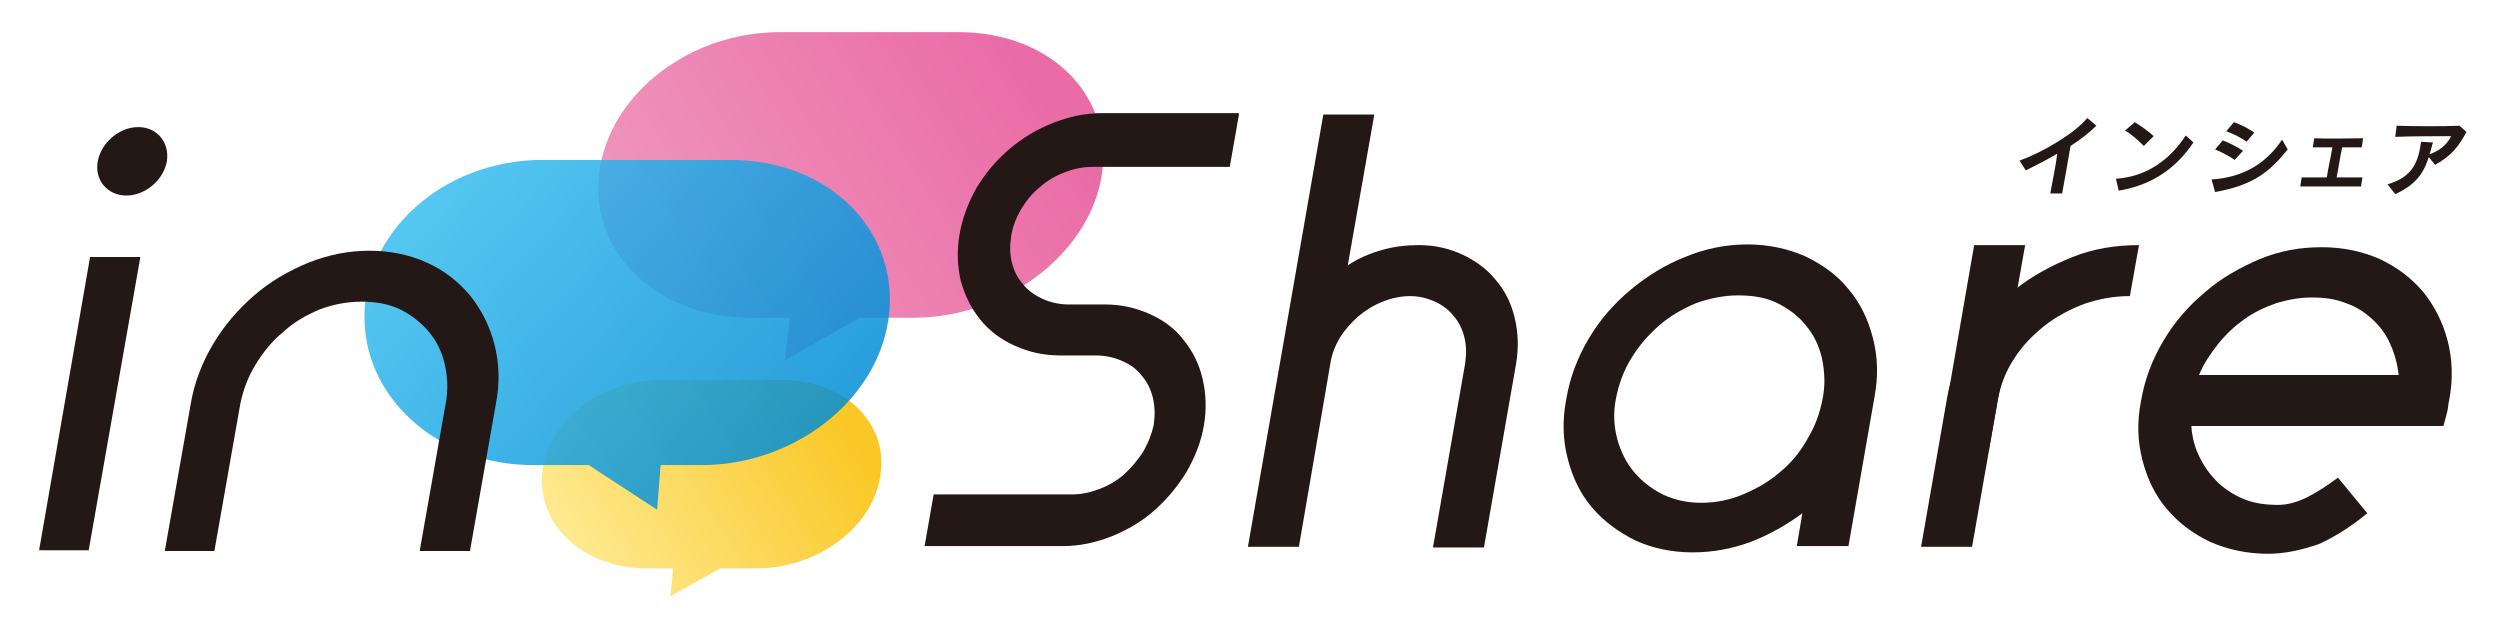
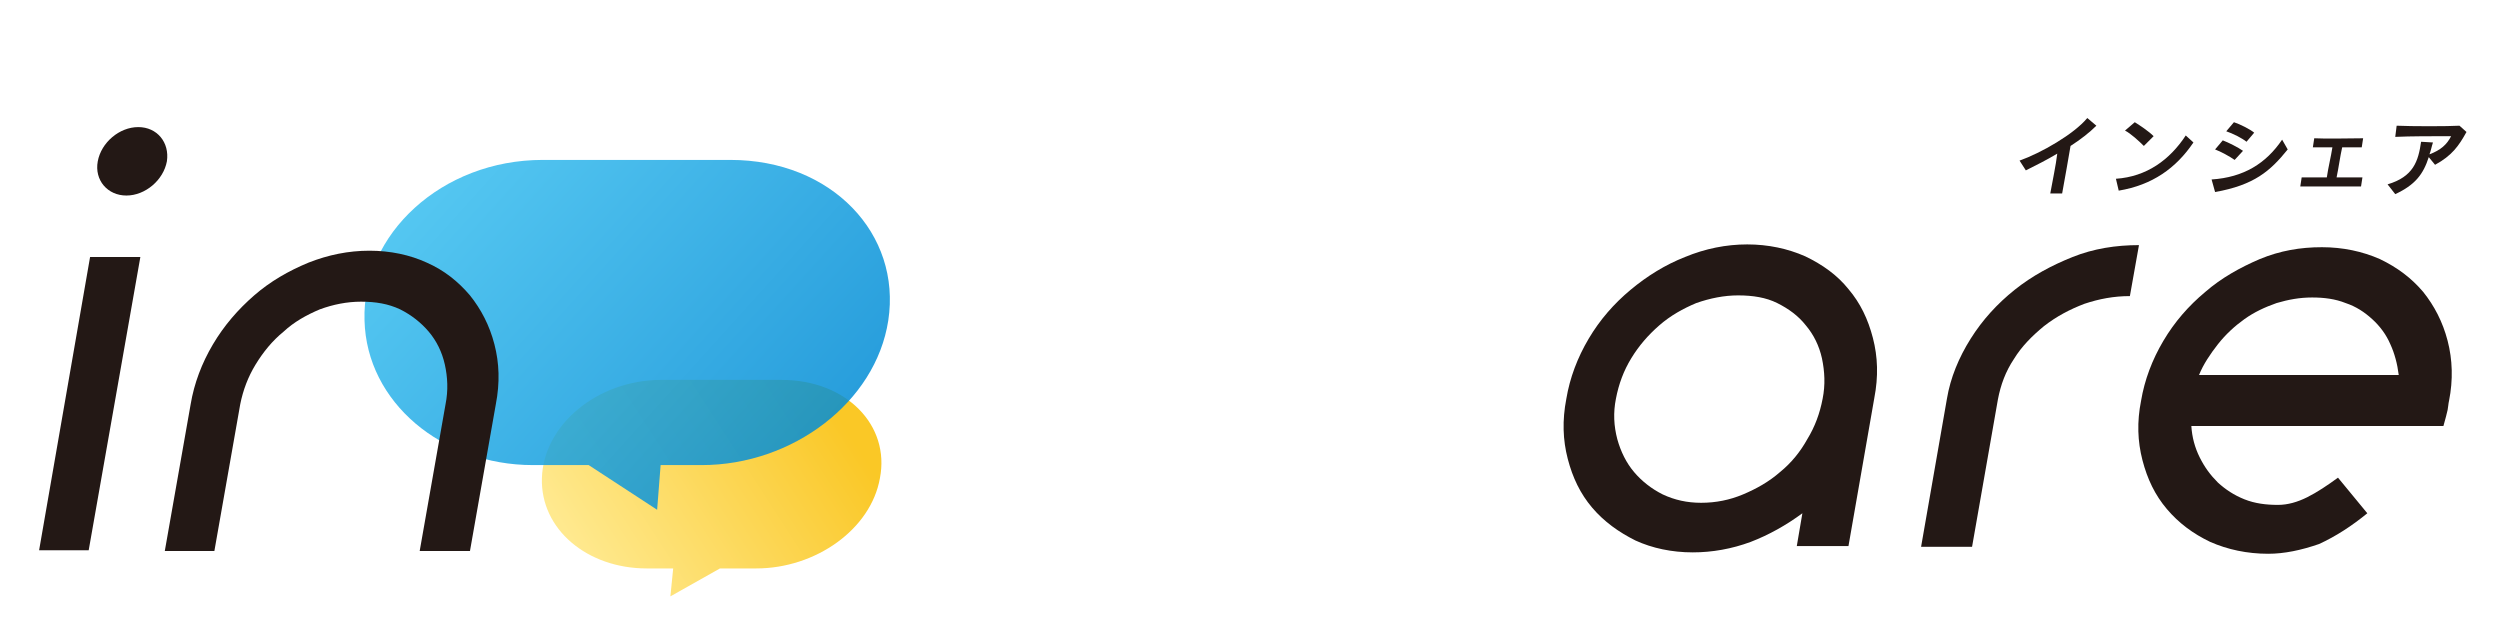
<svg xmlns="http://www.w3.org/2000/svg" version="1.1" id="レイヤー_1" x="0px" y="0px" width="358px" height="90.7px" viewBox="0 0 358 90.7" enable-background="new 0 0 358 90.7" xml:space="preserve">
  <linearGradient id="SVGID_1_" gradientUnits="userSpaceOnUse" x1="39.775" y1="80.257" x2="72.068" y2="56.538" gradientTransform="matrix(1 0 -8.750000e-02 1 50.921 0)">
    <stop offset="7.535070e-03" style="stop-color:#FFE57A" />
    <stop offset="1" style="stop-color:#F9BE00" />
  </linearGradient>
  <path opacity="0.85" fill="url(#SVGID_1_)" d="M111.9,54.4H94.7c-9.2,0-16.9,6.5-17.1,14.1c-0.2,7.3,6.5,12.9,15,12.9h3.8l-0.4,4  l7.1-4h5.2c8.5,0,16.4-5.6,17.7-12.9C127.5,60.9,121.2,54.4,111.9,54.4z" />
  <linearGradient id="SVGID_2_" gradientUnits="userSpaceOnUse" x1="47.337" y1="43.571" x2="95.812" y2="7.967" gradientTransform="matrix(1 0 -8.750000e-02 1 50.921 0)">
    <stop offset="2.525750e-02" style="stop-color:#ED83B1" />
    <stop offset="1" style="stop-color:#E75297" />
  </linearGradient>
-   <path opacity="0.85" fill="url(#SVGID_2_)" d="M137.2,4.6h-25.5c-13.7,0-25.4,9.8-26,21.4c-0.6,11,9.1,19.5,21.7,19.5h5.7l-0.7,6.1  l10.7-6.1h7.7c12.6,0,24.5-8.5,26.8-19.5C160,14.4,151,4.6,137.2,4.6z" />
  <linearGradient id="SVGID_3_" gradientUnits="userSpaceOnUse" x1="16.375" y1="22.741" x2="71.275" y2="67.564" gradientTransform="matrix(1 0 -8.750000e-02 1 50.921 0)">
    <stop offset="7.535070e-03" style="stop-color:#36BDEF" />
    <stop offset="1" style="stop-color:#008BD5" />
  </linearGradient>
  <path opacity="0.85" fill="url(#SVGID_3_)" d="M104.6,22.9H77.7c-14.4,0-25.9,10.6-25.5,23c0.3,11.7,11.1,20.7,24.1,20.7h8l9.8,6.4  l0.5-6.4h5.9c13,0,24.9-9,26.7-20.7C129.1,33.5,119.1,22.9,104.6,22.9z" />
-   <path fill="#231815" d="M177.4,16.5l-1.3,7.4h-19.7c-1.4,0-2.7,0.3-4,0.8c-1.3,0.5-2.5,1.2-3.5,2.1c-1.1,0.9-2,2-2.7,3.2  c-0.7,1.2-1.2,2.5-1.4,3.8c-0.2,1.4-0.2,2.6,0.1,3.8c0.3,1.2,0.8,2.2,1.6,3.1c0.7,0.9,1.7,1.6,2.8,2.1c1.1,0.5,2.4,0.8,3.7,0.8h5.2  c2.4,0,4.5,0.5,6.5,1.4c2,0.9,3.6,2.1,4.8,3.7c1.3,1.6,2.2,3.4,2.7,5.5c0.5,2.1,0.6,4.4,0.2,6.7c-0.4,2.4-1.3,4.6-2.5,6.7  c-1.3,2.1-2.8,3.9-4.6,5.5c-1.8,1.6-3.9,2.8-6.1,3.7c-2.3,0.9-4.6,1.4-7,1.4h-19.8l1.3-7.4h19.8c1.4,0,2.7-0.3,4-0.8  c1.3-0.5,2.5-1.2,3.5-2.1c1-0.9,1.9-2,2.7-3.2c0.7-1.2,1.2-2.5,1.5-3.8c0.2-1.4,0.2-2.6-0.1-3.9c-0.3-1.2-0.8-2.3-1.6-3.2  c-0.7-0.9-1.6-1.6-2.8-2.1c-1.1-0.5-2.4-0.8-3.7-0.8h-5.2c-2.4,0-4.5-0.5-6.5-1.4c-2-0.9-3.6-2.1-4.9-3.7c-1.3-1.6-2.2-3.4-2.8-5.5  c-0.5-2.1-0.6-4.4-0.2-6.7c0.4-2.4,1.3-4.7,2.5-6.8c1.3-2.1,2.8-3.9,4.7-5.5c1.9-1.6,3.9-2.8,6.2-3.7c2.3-0.9,4.6-1.4,7-1.4H177.4z" />
-   <path fill="#231815" d="M203.2,35.1c2.3,0,4.4,0.5,6.3,1.4c1.9,0.9,3.5,2.1,4.7,3.6c1.3,1.5,2.2,3.3,2.7,5.4  c0.5,2.1,0.6,4.2,0.2,6.6l-4.6,26.3h-7.3l4.6-26.3c0.2-1.4,0.2-2.6-0.1-3.8c-0.3-1.2-0.8-2.2-1.5-3c-0.7-0.9-1.6-1.6-2.7-2.1  c-1.1-0.5-2.3-0.8-3.6-0.8s-2.7,0.3-3.9,0.8c-1.3,0.5-2.4,1.2-3.5,2.1c-1,0.9-1.9,1.9-2.6,3c-0.7,1.2-1.2,2.4-1.4,3.8L186,78.3h-7.3  l10.8-61.9h7.3L193,38c1.5-1,3.1-1.7,4.9-2.2C199.6,35.3,201.4,35.1,203.2,35.1z" />
  <path fill="#231815" d="M250.2,35c3,0,5.8,0.6,8.3,1.7c2.5,1.2,4.6,2.7,6.2,4.7c1.7,2,2.8,4.3,3.5,7c0.7,2.7,0.8,5.5,0.2,8.6  l-3.7,21.2h-7.4l0.8-4.7c-2.3,1.7-4.8,3.1-7.4,4.1c-2.7,1-5.5,1.5-8.3,1.5c-3,0-5.8-0.6-8.2-1.7c-2.4-1.2-4.5-2.7-6.2-4.7  c-1.7-2-2.8-4.3-3.5-7c-0.7-2.7-0.8-5.5-0.2-8.6c0.5-3,1.6-5.9,3.2-8.6c1.6-2.7,3.6-5,6-7c2.4-2,5-3.6,7.8-4.7  C244.2,35.6,247.2,35,250.2,35z M248.9,42.3c-2,0-4,0.4-6,1.1c-1.9,0.8-3.7,1.8-5.3,3.2c-1.6,1.4-2.9,2.9-4,4.7  c-1.1,1.8-1.8,3.7-2.2,5.8c-0.4,2-0.3,3.9,0.2,5.8c0.5,1.8,1.3,3.4,2.4,4.7c1.1,1.3,2.5,2.4,4.1,3.2c1.7,0.8,3.5,1.2,5.5,1.2  c2.1,0,4.1-0.4,6-1.2c1.9-0.8,3.7-1.8,5.3-3.2c1.6-1.3,2.9-2.9,3.9-4.7c1.1-1.8,1.8-3.7,2.2-5.8c0.4-2,0.3-3.9-0.1-5.8  c-0.4-1.8-1.2-3.4-2.3-4.7c-1.1-1.4-2.5-2.4-4.1-3.2C252.9,42.6,251,42.3,248.9,42.3z" />
  <path fill="#231815" d="M324.8,79.3c-3,0-5.8-0.6-8.3-1.7c-2.5-1.2-4.5-2.7-6.2-4.7c-1.7-2-2.8-4.3-3.5-7c-0.7-2.7-0.8-5.5-0.2-8.5  c0.5-3,1.6-5.9,3.2-8.6c1.6-2.7,3.6-5,6-7c2.3-2,5-3.5,7.8-4.7c2.9-1.2,5.8-1.7,8.9-1.7c3,0,5.8,0.6,8.3,1.7  c2.5,1.2,4.5,2.7,6.2,4.7c1.6,2,2.8,4.3,3.5,7c0.7,2.7,0.8,5.6,0.2,8.6c-0.1,0.4-0.1,0.8-0.2,1.3c-0.1,0.5-0.3,1.2-0.6,2.3h-36.1  c0.1,1.6,0.5,3.1,1.2,4.5c0.7,1.4,1.5,2.5,2.6,3.6c1.1,1,2.3,1.8,3.8,2.4c1.5,0.6,3.1,0.8,4.8,0.8c1.4,0,2.8-0.4,4.2-1.1  s2.9-1.7,4.4-2.8l4.2,5.1c-2.2,1.8-4.5,3.3-6.9,4.4C329.5,78.8,327.1,79.3,324.8,79.3z M343.5,53.7c-0.2-1.6-0.6-3.1-1.2-4.4  c-0.6-1.4-1.5-2.6-2.6-3.6c-1.1-1-2.3-1.8-3.8-2.3c-1.5-0.6-3.1-0.8-4.8-0.8c-1.8,0-3.4,0.3-5.1,0.8c-1.7,0.6-3.2,1.3-4.6,2.3  c-1.4,1-2.7,2.2-3.8,3.6c-1.1,1.4-2.1,2.9-2.7,4.4H343.5z" />
  <g>
    <path fill="#231815" d="M282.4,78.3h-7.3l3.7-21.2c0.5-3,1.7-5.9,3.4-8.6c1.7-2.7,3.8-5,6.3-7c2.5-2,5.3-3.5,8.3-4.7   c3-1.2,6.2-1.7,9.5-1.7l-1.3,7.3c-2.3,0-4.4,0.4-6.5,1.1c-2.1,0.8-4,1.8-5.8,3.2c-1.7,1.4-3.2,2.9-4.3,4.7   c-1.2,1.8-1.9,3.7-2.3,5.8L282.4,78.3z" />
-     <polygon fill="#231815" points="290,35.1 282.7,35.1 277.6,64.5 284.8,64.5  " />
  </g>
  <g>
    <path fill="#231815" d="M296.5,20.9c-0.3,1.7-0.8,4.7-1.2,6.8h-1.7c0.3-1.7,0.8-4,1-5.7c-1.5,0.9-3.1,1.7-4.5,2.4l-0.9-1.4   c3.1-1.1,7.8-3.8,9.7-6.1l1.3,1.1C299.2,19,297.9,20,296.5,20.9z" />
    <path fill="#231815" d="M303.4,27.3l-0.4-1.7c4.4-0.3,7.7-2.7,10-6.2l1.1,1C311.6,24.1,308.2,26.5,303.4,27.3z M307,20.9   c-0.7-0.7-1.9-1.8-2.7-2.2l1.4-1.2c0.8,0.5,2,1.3,2.7,2L307,20.9z" />
    <path fill="#231815" d="M320,22.9c-0.7-0.5-2-1.2-2.8-1.5l1.1-1.3c0.8,0.3,2.2,1,2.9,1.5L320,22.9z M317.2,27.5l-0.5-1.8   c4.6-0.3,7.8-2.3,10.1-5.7l0.8,1.4C325.1,24.5,322.8,26.5,317.2,27.5z M321.7,20.3c-0.6-0.5-2-1.2-2.9-1.5l1.1-1.3   c0.9,0.3,2.3,1,2.9,1.5L321.7,20.3z" />
    <path fill="#231815" d="M329.4,26.7l0.2-1.3c0.7,0,2.1,0,3.6,0c0.2-1.4,0.6-3,0.8-4.3c-1.1,0-2.2,0-2.8,0l0.2-1.3   c1.7,0.1,5.3,0,7,0l-0.2,1.3c-0.6,0-1.7,0-2.8,0c-0.3,1.3-0.5,2.9-0.8,4.3c1.5,0,2.9,0,3.7,0l-0.2,1.3   C336.2,26.7,331.4,26.7,329.4,26.7z" />
    <path fill="#231815" d="M348.7,23.6l-0.9-1.1c-0.8,2.5-2,4-4.8,5.3l-1.1-1.4c3.7-1.1,4.4-3.3,4.8-6.1l1.7,0.1   c-0.2,0.6-0.3,1.2-0.5,1.7c1.6-0.6,2.5-1.4,3.1-2.6c-2.7,0-5.8,0-8,0.1l0.2-1.6c2.2,0.1,7.3,0.1,9,0l1,0.9   C352.1,20.9,351.1,22.3,348.7,23.6z" />
  </g>
  <g>
    <g>
      <path fill="#231815" d="M52.9,35.9c3,0,5.8,0.6,8.2,1.7c2.5,1.1,4.5,2.7,6.2,4.7c1.6,2,2.8,4.3,3.5,7c0.7,2.7,0.8,5.5,0.2,8.6    l-3.7,21h-7.2l3.7-21c0.4-2,0.3-3.9-0.1-5.7c-0.4-1.8-1.2-3.4-2.3-4.7c-1.1-1.3-2.5-2.4-4.1-3.2c-1.7-0.8-3.5-1.1-5.6-1.1    c-2,0-4,0.4-5.9,1.1c-1.9,0.8-3.7,1.8-5.2,3.2c-1.6,1.3-2.9,2.9-4,4.7c-1.1,1.8-1.8,3.7-2.2,5.7l-3.7,21h-7.1l3.7-21    c0.5-3,1.6-5.9,3.2-8.6c1.6-2.7,3.6-5,5.9-7c2.3-2,4.9-3.5,7.8-4.7C47,36.5,49.9,35.9,52.9,35.9z" />
    </g>
  </g>
  <g>
    <path fill="#231815" d="M23.9,23.1c-0.5,2.7-3.1,4.9-5.8,4.9s-4.6-2.2-4.1-4.9c0.5-2.7,3.1-4.9,5.8-4.9S24.3,20.4,23.9,23.1z" />
    <path fill="#231815" d="M12.9,36.8h7.2l-7.4,42H5.6L12.9,36.8z" />
  </g>
</svg>